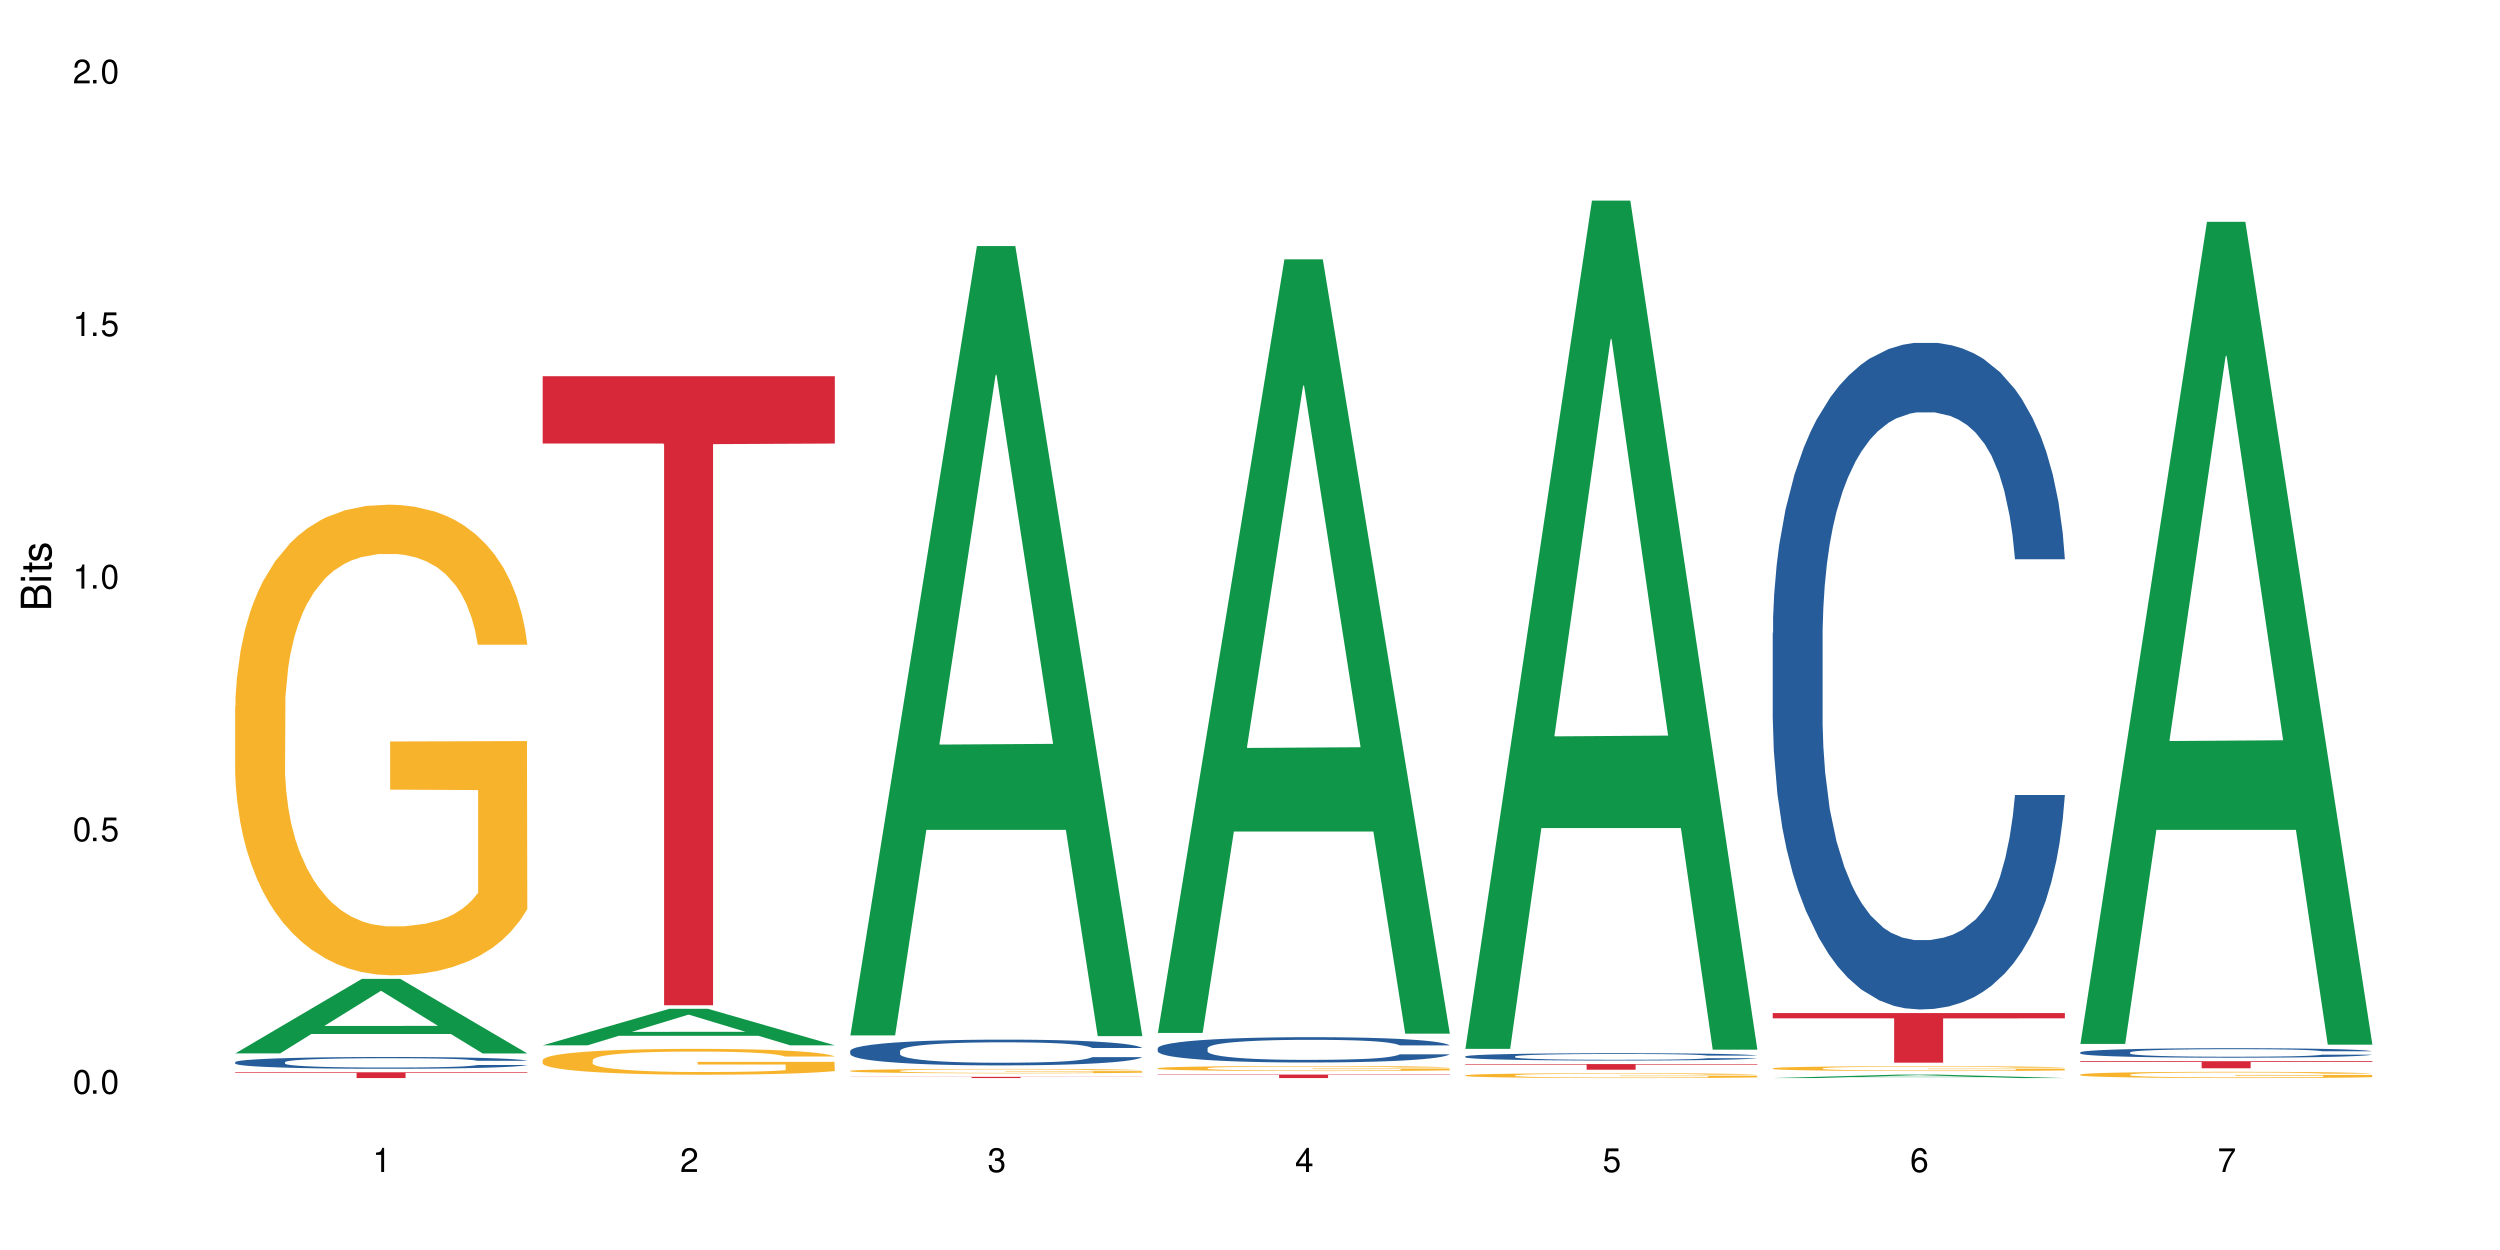
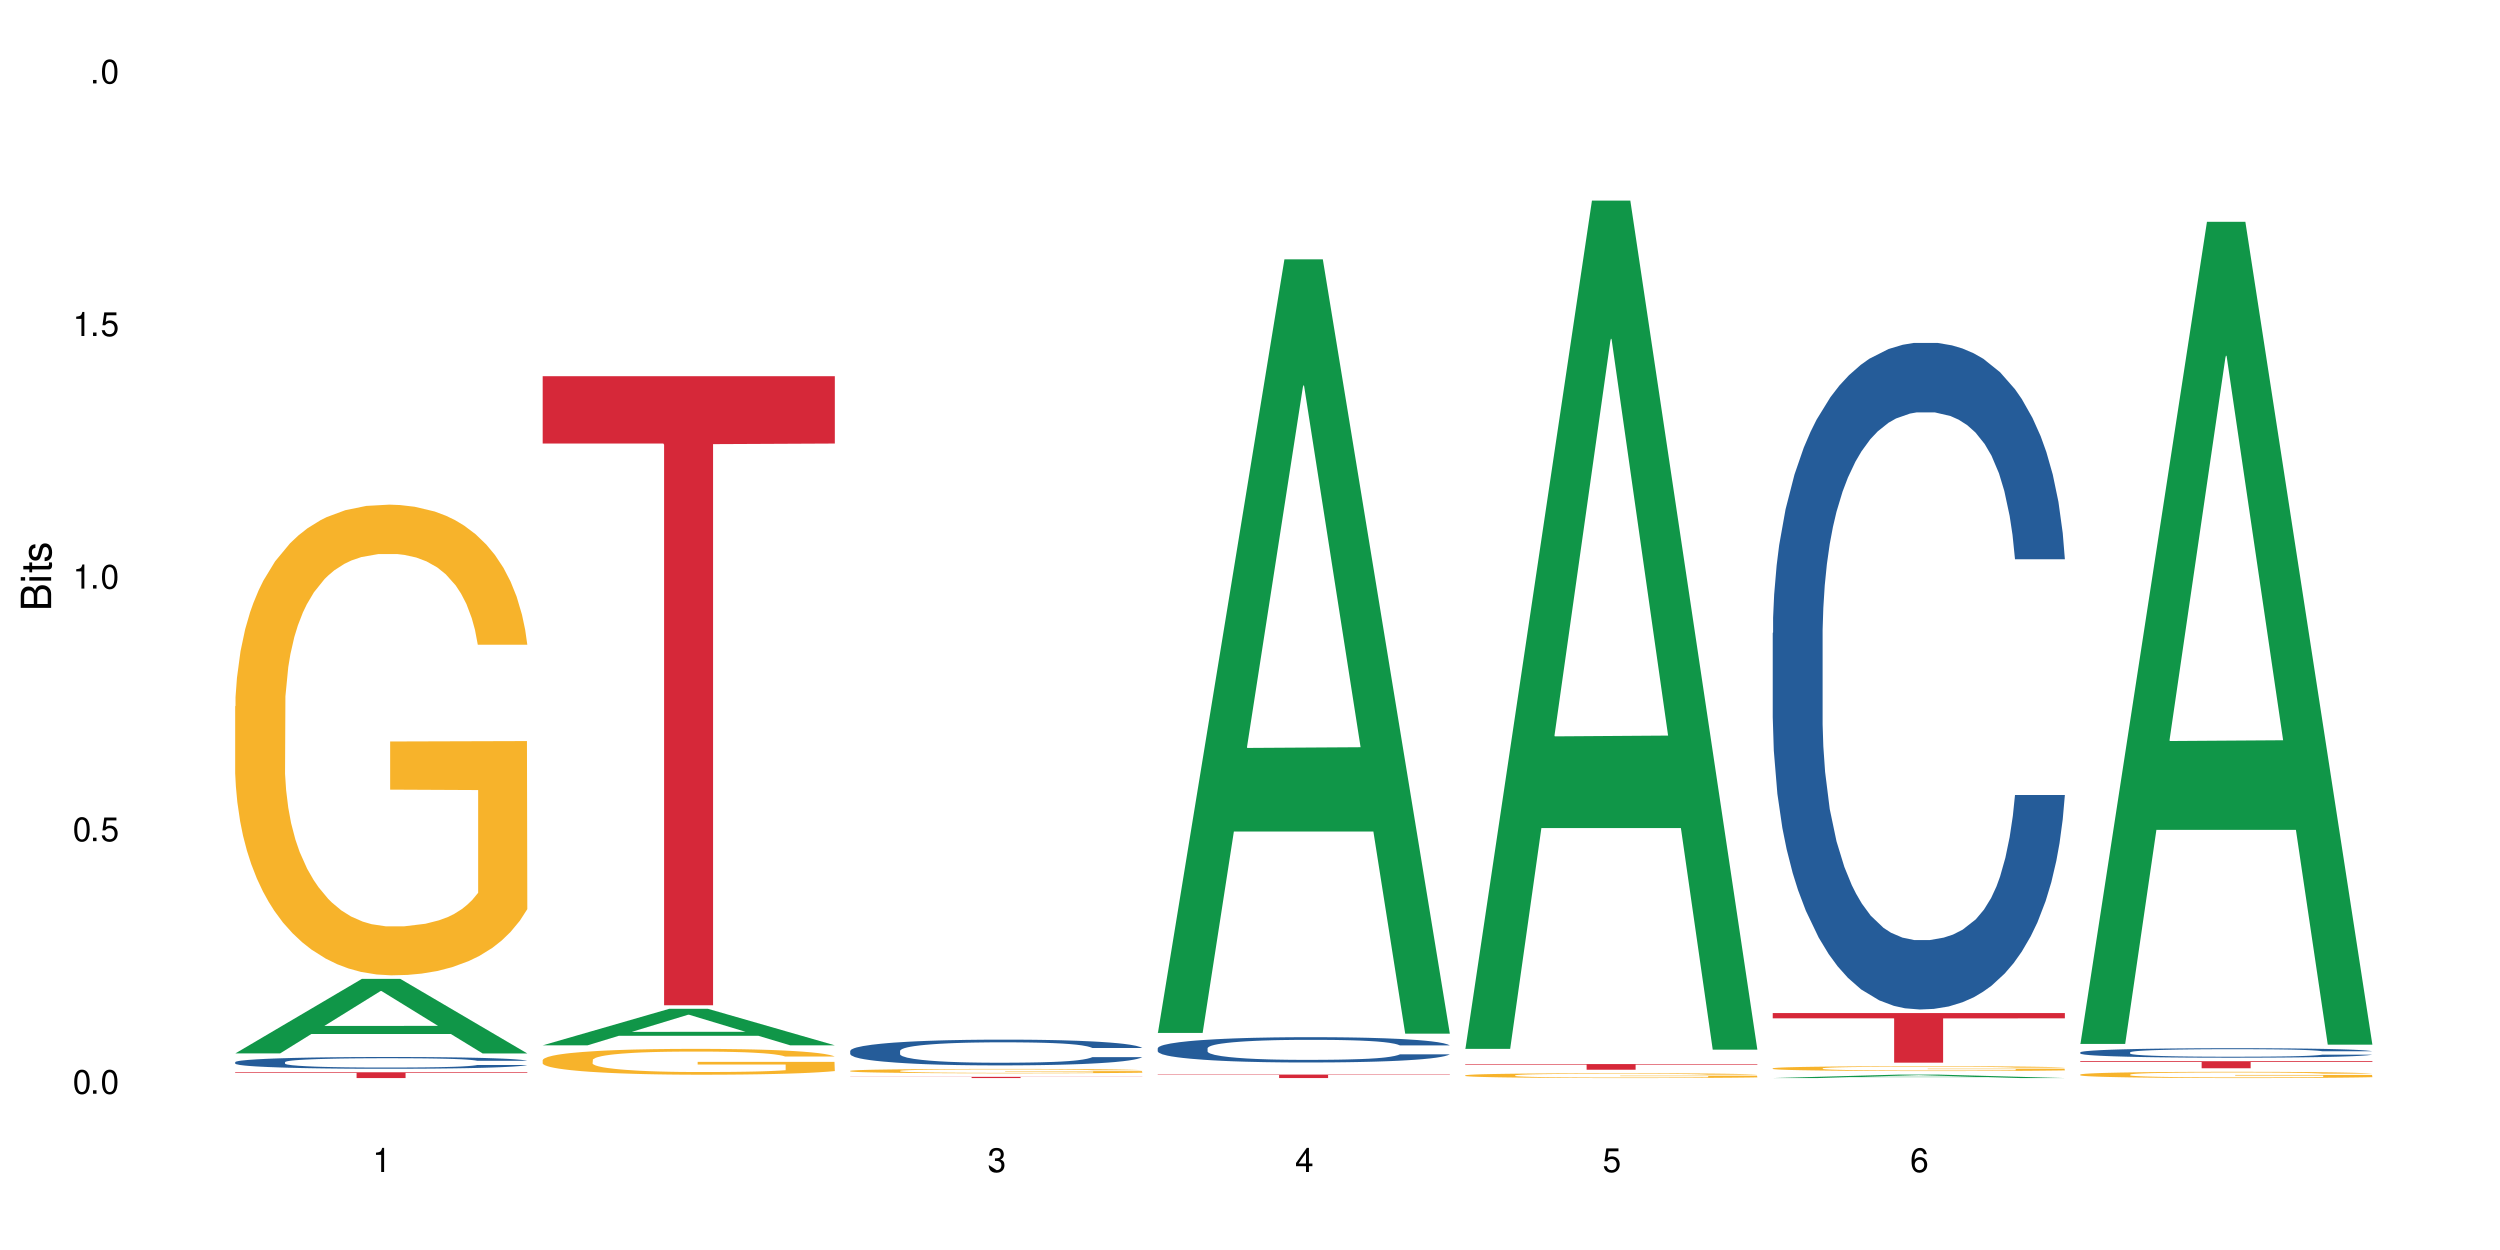
<svg xmlns="http://www.w3.org/2000/svg" xmlns:xlink="http://www.w3.org/1999/xlink" width="720" height="360" viewBox="0 0 720 360">
  <defs>
    <g>
      <g id="glyph-0-0">
</g>
      <g id="glyph-0-1">
        <path d="M 2.641 -6.938 C 2 -6.938 1.422 -6.656 1.078 -6.172 C 0.641 -5.562 0.406 -4.641 0.406 -3.359 C 0.406 -1.016 1.188 0.219 2.641 0.219 C 4.078 0.219 4.859 -1.016 4.859 -3.297 C 4.859 -4.641 4.656 -5.547 4.203 -6.172 C 3.844 -6.656 3.281 -6.938 2.641 -6.938 Z M 2.641 -6.188 C 3.547 -6.188 4 -5.25 4 -3.375 C 4 -1.406 3.562 -0.484 2.625 -0.484 C 1.734 -0.484 1.281 -1.438 1.281 -3.344 C 1.281 -5.25 1.734 -6.188 2.641 -6.188 Z M 2.641 -6.188 " />
      </g>
      <g id="glyph-0-2">
        <path d="M 1.828 -1 L 0.828 -1 L 0.828 0 L 1.828 0 Z M 1.828 -1 " />
      </g>
      <g id="glyph-0-3">
        <path d="M 4.562 -6.797 L 1.062 -6.797 L 0.547 -3.094 L 1.328 -3.094 C 1.719 -3.562 2.047 -3.734 2.578 -3.734 C 3.484 -3.734 4.062 -3.109 4.062 -2.094 C 4.062 -1.125 3.484 -0.531 2.578 -0.531 C 1.828 -0.531 1.375 -0.906 1.188 -1.672 L 0.328 -1.672 C 0.453 -1.109 0.547 -0.844 0.75 -0.594 C 1.125 -0.078 1.828 0.219 2.594 0.219 C 3.969 0.219 4.922 -0.781 4.922 -2.219 C 4.922 -3.562 4.031 -4.484 2.719 -4.484 C 2.25 -4.484 1.859 -4.359 1.469 -4.062 L 1.734 -5.969 L 4.562 -5.969 Z M 4.562 -6.797 " />
      </g>
      <g id="glyph-0-4">
        <path d="M 2.484 -4.938 L 2.484 0 L 3.328 0 L 3.328 -6.938 L 2.766 -6.938 C 2.469 -5.875 2.281 -5.734 0.984 -5.562 L 0.984 -4.938 Z M 2.484 -4.938 " />
      </g>
      <g id="glyph-0-5">
-         <path d="M 4.859 -0.828 L 1.281 -0.828 C 1.359 -1.406 1.672 -1.781 2.5 -2.281 L 3.469 -2.828 C 4.406 -3.344 4.906 -4.062 4.906 -4.906 C 4.906 -5.484 4.672 -6.031 4.266 -6.406 C 3.859 -6.766 3.375 -6.938 2.719 -6.938 C 1.859 -6.938 1.219 -6.625 0.844 -6.031 C 0.609 -5.672 0.5 -5.234 0.484 -4.531 L 1.328 -4.531 C 1.359 -5.016 1.406 -5.281 1.531 -5.516 C 1.75 -5.938 2.188 -6.203 2.703 -6.203 C 3.469 -6.203 4.031 -5.641 4.031 -4.891 C 4.031 -4.344 3.719 -3.859 3.125 -3.516 L 2.234 -3 C 0.812 -2.172 0.406 -1.531 0.328 -0.016 L 4.859 -0.016 Z M 4.859 -0.828 " />
-       </g>
+         </g>
      <g id="glyph-0-6">
-         <path d="M 2.125 -3.188 L 2.578 -3.188 C 3.5 -3.188 3.984 -2.766 3.984 -1.922 C 3.984 -1.062 3.469 -0.531 2.594 -0.531 C 1.656 -0.531 1.203 -1 1.156 -2.016 L 0.312 -2.016 C 0.344 -1.453 0.438 -1.094 0.609 -0.781 C 0.953 -0.109 1.625 0.219 2.547 0.219 C 3.953 0.219 4.859 -0.625 4.859 -1.938 C 4.859 -2.828 4.516 -3.297 3.703 -3.594 C 4.344 -3.844 4.656 -4.328 4.656 -5.031 C 4.656 -6.219 3.875 -6.938 2.578 -6.938 C 1.203 -6.938 0.484 -6.172 0.453 -4.703 L 1.297 -4.703 C 1.312 -5.125 1.344 -5.359 1.453 -5.578 C 1.641 -5.969 2.062 -6.203 2.594 -6.203 C 3.344 -6.203 3.797 -5.75 3.797 -5 C 3.797 -4.516 3.609 -4.219 3.25 -4.047 C 3.016 -3.953 2.703 -3.922 2.125 -3.906 Z M 2.125 -3.188 " />
+         <path d="M 2.125 -3.188 L 2.578 -3.188 C 3.5 -3.188 3.984 -2.766 3.984 -1.922 C 3.984 -1.062 3.469 -0.531 2.594 -0.531 L 0.312 -2.016 C 0.344 -1.453 0.438 -1.094 0.609 -0.781 C 0.953 -0.109 1.625 0.219 2.547 0.219 C 3.953 0.219 4.859 -0.625 4.859 -1.938 C 4.859 -2.828 4.516 -3.297 3.703 -3.594 C 4.344 -3.844 4.656 -4.328 4.656 -5.031 C 4.656 -6.219 3.875 -6.938 2.578 -6.938 C 1.203 -6.938 0.484 -6.172 0.453 -4.703 L 1.297 -4.703 C 1.312 -5.125 1.344 -5.359 1.453 -5.578 C 1.641 -5.969 2.062 -6.203 2.594 -6.203 C 3.344 -6.203 3.797 -5.75 3.797 -5 C 3.797 -4.516 3.609 -4.219 3.25 -4.047 C 3.016 -3.953 2.703 -3.922 2.125 -3.906 Z M 2.125 -3.188 " />
      </g>
      <g id="glyph-0-7">
        <path d="M 3.141 -1.672 L 3.141 0 L 3.984 0 L 3.984 -1.672 L 4.984 -1.672 L 4.984 -2.438 L 3.984 -2.438 L 3.984 -6.938 L 3.359 -6.938 L 0.266 -2.578 L 0.266 -1.672 Z M 3.141 -2.438 L 1 -2.438 L 3.141 -5.5 Z M 3.141 -2.438 " />
      </g>
      <g id="glyph-0-8">
        <path d="M 4.781 -5.125 C 4.609 -6.266 3.891 -6.938 2.844 -6.938 C 2.094 -6.938 1.422 -6.578 1.031 -5.953 C 0.594 -5.266 0.406 -4.422 0.406 -3.172 C 0.406 -2 0.578 -1.25 0.984 -0.641 C 1.359 -0.078 1.953 0.219 2.703 0.219 C 3.984 0.219 4.922 -0.75 4.922 -2.094 C 4.922 -3.375 4.062 -4.281 2.844 -4.281 C 2.172 -4.281 1.641 -4.031 1.281 -3.516 C 1.281 -5.234 1.828 -6.188 2.797 -6.188 C 3.391 -6.188 3.797 -5.797 3.938 -5.125 Z M 2.734 -3.531 C 3.547 -3.531 4.062 -2.953 4.062 -2.031 C 4.062 -1.156 3.484 -0.531 2.703 -0.531 C 1.922 -0.531 1.328 -1.188 1.328 -2.078 C 1.328 -2.938 1.906 -3.531 2.734 -3.531 Z M 2.734 -3.531 " />
      </g>
      <g id="glyph-0-9">
-         <path d="M 4.984 -6.797 L 0.438 -6.797 L 0.438 -5.969 L 4.109 -5.969 C 2.5 -3.656 1.828 -2.234 1.328 0 L 2.219 0 C 2.594 -2.172 3.453 -4.047 4.984 -6.094 Z M 4.984 -6.797 " />
-       </g>
+         </g>
      <g id="glyph-1-0">
</g>
      <g id="glyph-1-1">
        <path d="M 0 -0.953 L 0 -4.891 C 0 -5.719 -0.234 -6.344 -0.734 -6.797 C -1.188 -7.234 -1.812 -7.469 -2.5 -7.469 C -3.547 -7.469 -4.188 -7 -4.625 -5.875 C -4.984 -6.688 -5.625 -7.094 -6.531 -7.094 C -7.172 -7.094 -7.734 -6.859 -8.141 -6.391 C -8.562 -5.922 -8.75 -5.344 -8.75 -4.5 L -8.75 -0.953 Z M -4.984 -2.062 L -7.766 -2.062 L -7.766 -4.219 C -7.766 -4.844 -7.688 -5.203 -7.453 -5.5 C -7.219 -5.812 -6.859 -5.969 -6.375 -5.969 C -5.891 -5.969 -5.531 -5.812 -5.297 -5.5 C -5.062 -5.203 -4.984 -4.844 -4.984 -4.219 Z M -0.984 -2.062 L -4 -2.062 L -4 -4.781 C -4 -5.766 -3.438 -6.359 -2.484 -6.359 C -1.547 -6.359 -0.984 -5.766 -0.984 -4.781 Z M -0.984 -2.062 " />
      </g>
      <g id="glyph-1-2">
        <path d="M -6.281 -1.797 L -6.281 -0.797 L 0 -0.797 L 0 -1.797 Z M -8.75 -1.797 L -8.75 -0.797 L -7.484 -0.797 L -7.484 -1.797 Z M -8.75 -1.797 " />
      </g>
      <g id="glyph-1-3">
        <path d="M -6.281 -3.047 L -6.281 -2.016 L -8.016 -2.016 L -8.016 -1.016 L -6.281 -1.016 L -6.281 -0.172 L -5.469 -0.172 L -5.469 -1.016 L -0.719 -1.016 C -0.078 -1.016 0.281 -1.453 0.281 -2.234 C 0.281 -2.5 0.25 -2.719 0.188 -3.047 L -0.641 -3.047 C -0.609 -2.906 -0.594 -2.766 -0.594 -2.562 C -0.594 -2.141 -0.719 -2.016 -1.156 -2.016 L -5.469 -2.016 L -5.469 -3.047 Z M -6.281 -3.047 " />
      </g>
      <g id="glyph-1-4">
        <path d="M -4.531 -5.25 C -5.766 -5.25 -6.469 -4.422 -6.469 -2.969 C -6.469 -1.516 -5.719 -0.562 -4.547 -0.562 C -3.562 -0.562 -3.094 -1.062 -2.734 -2.562 L -2.516 -3.484 C -2.344 -4.188 -2.094 -4.469 -1.641 -4.469 C -1.047 -4.469 -0.641 -3.875 -0.641 -3 C -0.641 -2.453 -0.797 -2 -1.062 -1.75 C -1.25 -1.594 -1.422 -1.531 -1.875 -1.469 L -1.875 -0.406 C -0.422 -0.453 0.281 -1.266 0.281 -2.922 C 0.281 -4.5 -0.5 -5.516 -1.719 -5.516 C -2.656 -5.516 -3.172 -4.984 -3.469 -3.734 L -3.703 -2.766 C -3.891 -1.953 -4.156 -1.609 -4.594 -1.609 C -5.188 -1.609 -5.547 -2.125 -5.547 -2.938 C -5.547 -3.75 -5.203 -4.172 -4.531 -4.203 Z M -4.531 -5.25 " />
      </g>
    </g>
  </defs>
  <rect x="-72" y="-36" width="864" height="432" fill="rgb(100%, 100%, 100%)" fill-opacity="1" />
  <path fill-rule="nonzero" fill="rgb(6.275%, 58.824%, 28.235%)" fill-opacity="1" d="M 67.73 303.379 L 67.82 303.359 L 104.227 281.914 L 115.281 281.914 L 151.867 303.402 L 139.012 303.402 L 129.844 297.793 L 89.664 297.793 L 80.676 303.379 L 67.73 303.379 L 93.527 295.473 L 126.156 295.453 L 109.887 285.426 L 109.707 285.406 L 109.527 285.465 L 93.438 295.453 L 93.527 295.473 Z M 67.73 303.379 " />
  <path fill-rule="nonzero" fill="rgb(14.51%, 36.078%, 60%)" fill-opacity="1" d="M 67.73 305.891 L 67.832 305.887 L 67.832 305.812 L 68.141 305.695 L 68.859 305.547 L 69.578 305.445 L 71.426 305.262 L 73.988 305.086 L 76.656 304.949 L 78.605 304.867 L 80.352 304.805 L 84.352 304.691 L 86.918 304.633 L 89.688 304.578 L 93.074 304.527 L 95.535 304.496 L 101.078 304.445 L 105.18 304.426 L 108.363 304.414 L 115.238 304.414 L 119.34 304.43 L 122.316 304.441 L 125.598 304.469 L 128.371 304.496 L 133.191 304.562 L 137.5 304.652 L 139.449 304.699 L 142.527 304.797 L 144.891 304.891 L 146.531 304.969 L 148.379 305.086 L 150.02 305.223 L 151.25 305.383 L 151.867 305.516 L 137.5 305.516 L 136.785 305.391 L 135.961 305.297 L 134.422 305.168 L 132.883 305.078 L 130.73 304.988 L 128.781 304.93 L 126.113 304.871 L 123.754 304.832 L 121.289 304.805 L 118.93 304.789 L 114.414 304.77 L 109.184 304.77 L 107.234 304.773 L 103.23 304.801 L 101.078 304.82 L 98 304.863 L 95.844 304.906 L 93.281 304.969 L 91.535 305.02 L 89.379 305.102 L 87.84 305.172 L 86.098 305.273 L 85.07 305.352 L 84.148 305.438 L 83.328 305.539 L 82.711 305.648 L 82.301 305.766 L 82.094 305.875 L 82.094 306.355 L 82.301 306.469 L 82.812 306.598 L 84.148 306.785 L 86.098 306.949 L 88.355 307.082 L 90.508 307.176 L 91.742 307.219 L 93.383 307.266 L 95.945 307.328 L 99.641 307.391 L 101.797 307.414 L 105.078 307.441 L 108.465 307.453 L 112.98 307.453 L 116.98 307.441 L 119.648 307.426 L 122.418 307.402 L 126.215 307.348 L 128.574 307.297 L 130.629 307.238 L 132.168 307.18 L 133.191 307.129 L 134.73 307.035 L 135.961 306.93 L 136.887 306.82 L 137.5 306.715 L 151.867 306.715 L 151.25 306.84 L 150.328 306.961 L 149.402 307.051 L 147.969 307.16 L 146.324 307.254 L 143.965 307.363 L 142.016 307.434 L 139.449 307.512 L 137.09 307.57 L 134.527 307.625 L 130.73 307.688 L 128.266 307.715 L 125.598 307.746 L 122.418 307.77 L 118.418 307.789 L 114.109 307.805 L 110.105 307.805 L 105.797 307.801 L 102.617 307.789 L 98.41 307.762 L 93.176 307.703 L 89.379 307.645 L 86.406 307.586 L 83.84 307.523 L 80.969 307.441 L 77.273 307.305 L 75.016 307.199 L 73.477 307.113 L 71.734 306.992 L 70.5 306.883 L 69.066 306.711 L 68.039 306.488 L 67.73 306.32 Z M 67.73 305.891 " />
  <path fill-rule="nonzero" fill="rgb(96.863%, 70.196%, 16.863%)" fill-opacity="1" d="M 67.73 203.398 L 67.832 203.273 L 67.832 200.797 L 68.242 195.227 L 69.27 187.551 L 70.605 181.234 L 72.039 176.285 L 72.965 173.684 L 74.504 169.969 L 75.836 167.246 L 79.223 161.676 L 83.531 156.473 L 85.891 154.246 L 88.559 152.141 L 92.355 149.789 L 94.102 148.922 L 99.438 146.941 L 105.488 145.703 L 112.16 145.332 L 115.238 145.457 L 119.441 145.949 L 125.188 147.312 L 128.473 148.551 L 131.039 149.789 L 133.707 151.398 L 136.988 153.875 L 140.066 156.848 L 142.527 159.816 L 144.992 163.531 L 147.043 167.492 L 148.789 171.828 L 150.328 177.027 L 151.25 181.359 L 151.867 185.691 L 137.605 185.691 L 136.785 181.359 L 135.859 178.016 L 134.32 173.93 L 132.781 170.961 L 131.242 168.605 L 128.371 165.387 L 125.906 163.406 L 122.828 161.676 L 119.855 160.559 L 116.469 159.816 L 114.414 159.57 L 108.977 159.57 L 104.055 160.438 L 101.18 161.426 L 99.129 162.418 L 96.254 164.273 L 94.512 165.762 L 93.484 166.75 L 90.406 170.59 L 88.355 174.055 L 87.227 176.406 L 85.789 180.121 L 84.762 183.465 L 83.633 188.418 L 83.02 192.129 L 82.199 200.551 L 82.094 222.836 L 82.402 227.539 L 83.02 232.613 L 83.84 237.07 L 85.07 241.777 L 86.301 245.367 L 88.457 250.195 L 90.305 253.414 L 91.742 255.52 L 94.512 258.863 L 95.641 259.977 L 98.309 262.203 L 101.078 263.938 L 104.465 265.422 L 107.027 266.168 L 111.133 266.785 L 116.363 266.785 L 122.52 266.043 L 126.422 265.051 L 129.09 264.062 L 130.832 263.195 L 132.988 261.832 L 134.527 260.594 L 135.961 259.234 L 137.707 257.129 L 137.707 227.539 L 112.363 227.414 L 112.363 213.547 L 151.762 213.426 L 151.867 261.832 L 149.711 265.176 L 147.043 268.395 L 144.48 270.871 L 141.812 272.977 L 138.016 275.328 L 134.938 276.812 L 130.215 278.547 L 125.906 279.66 L 121.395 280.402 L 117.391 280.773 L 112.672 280.898 L 108.465 280.652 L 103.949 279.91 L 100.359 278.918 L 97.074 277.68 L 93.793 276.07 L 89.688 273.473 L 87.02 271.367 L 84.25 268.766 L 81.48 265.672 L 79.016 262.328 L 77.375 259.727 L 75.734 256.758 L 73.988 253.043 L 72.348 248.832 L 71.117 244.996 L 69.988 240.664 L 69.168 236.578 L 68.348 231.004 L 67.938 226.547 L 67.73 222.711 Z M 67.73 203.398 " />
  <path fill-rule="nonzero" fill="rgb(83.922%, 15.686%, 22.353%)" fill-opacity="1" d="M 67.73 308.82 L 151.867 308.82 L 151.867 309 L 116.801 309 L 116.801 310.48 L 102.695 310.48 L 102.695 309.004 L 102.488 309 L 67.73 309 Z M 67.73 308.82 " />
  <path fill-rule="nonzero" fill="rgb(6.275%, 58.824%, 28.235%)" fill-opacity="1" d="M 156.293 301.047 L 156.383 301.035 L 192.789 290.527 L 203.844 290.527 L 240.43 301.055 L 227.574 301.055 L 218.406 298.309 L 178.227 298.309 L 169.238 301.047 L 156.293 301.047 L 182.094 297.172 L 214.723 297.16 L 198.453 292.246 L 198.273 292.238 L 198.094 292.266 L 182.004 297.16 L 182.094 297.172 Z M 156.293 301.047 " />
  <path fill-rule="nonzero" fill="rgb(96.863%, 70.196%, 16.863%)" fill-opacity="1" d="M 156.293 305.262 L 156.398 305.254 L 156.398 305.117 L 156.809 304.812 L 157.832 304.391 L 159.168 304.043 L 160.605 303.77 L 161.527 303.629 L 163.066 303.422 L 164.398 303.273 L 167.785 302.969 L 172.094 302.684 L 174.457 302.559 L 177.121 302.445 L 180.918 302.316 L 182.664 302.266 L 188 302.16 L 194.051 302.09 L 200.723 302.07 L 203.801 302.078 L 208.008 302.105 L 213.754 302.18 L 217.035 302.246 L 219.602 302.316 L 222.27 302.402 L 225.551 302.539 L 228.629 302.703 L 231.094 302.867 L 233.555 303.07 L 235.605 303.289 L 237.352 303.527 L 238.891 303.812 L 239.812 304.051 L 240.43 304.289 L 226.168 304.289 L 225.348 304.051 L 224.422 303.867 L 222.883 303.641 L 221.344 303.477 L 219.805 303.348 L 216.934 303.172 L 214.473 303.062 L 211.395 302.969 L 208.418 302.906 L 205.031 302.867 L 202.98 302.852 L 197.543 302.852 L 192.617 302.898 L 189.742 302.953 L 187.691 303.008 L 184.816 303.109 L 183.074 303.191 L 182.047 303.246 L 178.969 303.457 L 176.918 303.648 L 175.789 303.777 L 174.352 303.98 L 173.328 304.164 L 172.199 304.438 L 171.582 304.641 L 170.762 305.105 L 170.66 306.328 L 170.965 306.586 L 171.582 306.867 L 172.402 307.109 L 173.633 307.371 L 174.867 307.566 L 177.02 307.832 L 178.867 308.008 L 180.305 308.125 L 183.074 308.309 L 184.203 308.371 L 186.871 308.492 L 189.641 308.586 L 193.027 308.668 L 195.59 308.711 L 199.695 308.742 L 204.93 308.742 L 211.086 308.703 L 214.984 308.648 L 217.652 308.594 L 219.395 308.547 L 221.551 308.473 L 223.09 308.402 L 224.527 308.328 L 226.27 308.215 L 226.27 306.586 L 200.926 306.582 L 200.926 305.82 L 240.328 305.812 L 240.43 308.473 L 238.273 308.656 L 235.605 308.832 L 233.043 308.969 L 230.375 309.086 L 226.578 309.215 L 223.5 309.297 L 218.781 309.391 L 214.473 309.453 L 209.957 309.492 L 205.953 309.512 L 201.234 309.52 L 197.027 309.508 L 192.512 309.465 L 188.922 309.41 L 185.641 309.344 L 182.355 309.254 L 178.25 309.113 L 175.582 308.996 L 172.812 308.852 L 170.043 308.684 L 167.582 308.5 L 165.938 308.355 L 164.297 308.191 L 162.555 307.988 L 160.91 307.758 L 159.68 307.547 L 158.551 307.309 L 157.73 307.082 L 156.91 306.777 L 156.5 306.531 L 156.293 306.32 Z M 156.293 305.262 " />
  <path fill-rule="nonzero" fill="rgb(83.922%, 15.686%, 22.353%)" fill-opacity="1" d="M 156.293 108.348 L 240.43 108.348 L 240.43 127.738 L 205.363 127.91 L 205.363 289.512 L 191.258 289.512 L 191.258 128.078 L 191.051 127.738 L 156.293 127.738 Z M 156.293 108.348 " />
-   <path fill-rule="nonzero" fill="rgb(6.275%, 58.824%, 28.235%)" fill-opacity="1" d="M 244.859 298.191 L 244.949 297.977 L 281.352 70.863 L 292.41 70.863 L 328.992 298.406 L 316.141 298.406 L 306.969 239.008 L 266.789 239.008 L 257.801 298.191 L 244.859 298.191 L 270.656 214.438 L 303.285 214.227 L 287.016 108.039 L 286.836 107.828 L 286.656 108.469 L 270.566 214.227 L 270.656 214.438 Z M 244.859 298.191 " />
  <path fill-rule="nonzero" fill="rgb(14.51%, 36.078%, 60%)" fill-opacity="1" d="M 244.859 302.645 L 244.961 302.641 L 244.961 302.477 L 245.27 302.219 L 245.988 301.895 L 246.703 301.668 L 248.551 301.27 L 251.117 300.883 L 253.785 300.586 L 255.734 300.41 L 257.477 300.273 L 261.48 300.023 L 264.043 299.895 L 266.816 299.777 L 270.199 299.664 L 272.664 299.594 L 278.203 299.488 L 282.309 299.441 L 285.488 299.418 L 292.363 299.418 L 296.469 299.445 L 299.441 299.48 L 302.727 299.535 L 305.496 299.594 L 310.32 299.746 L 314.629 299.934 L 316.578 300.043 L 319.656 300.254 L 322.016 300.457 L 323.656 300.633 L 325.504 300.883 L 327.145 301.188 L 328.379 301.535 L 328.992 301.824 L 314.629 301.824 L 313.91 301.555 L 313.09 301.344 L 311.551 301.066 L 310.012 300.871 L 307.855 300.672 L 305.906 300.543 L 303.238 300.414 L 300.879 300.336 L 298.418 300.273 L 296.059 300.234 L 291.543 300.191 L 286.309 300.191 L 284.359 300.207 L 280.359 300.262 L 278.203 300.309 L 275.125 300.402 L 272.973 300.492 L 270.406 300.625 L 268.66 300.742 L 266.508 300.918 L 264.969 301.074 L 263.223 301.297 L 262.199 301.465 L 261.273 301.656 L 260.453 301.879 L 259.84 302.117 L 259.426 302.367 L 259.223 302.613 L 259.223 303.664 L 259.426 303.906 L 259.941 304.191 L 261.273 304.605 L 263.223 304.965 L 265.48 305.25 L 267.637 305.453 L 268.867 305.547 L 270.508 305.656 L 273.074 305.793 L 276.77 305.926 L 278.922 305.98 L 282.207 306.035 L 285.59 306.062 L 290.105 306.062 L 294.109 306.035 L 296.773 306 L 299.547 305.949 L 303.344 305.832 L 305.703 305.723 L 307.754 305.594 L 309.293 305.465 L 310.32 305.359 L 311.859 305.148 L 313.09 304.918 L 314.012 304.68 L 314.629 304.449 L 328.992 304.449 L 328.379 304.719 L 327.453 304.984 L 326.531 305.18 L 325.094 305.418 L 323.453 305.629 L 321.094 305.867 L 319.145 306.023 L 316.578 306.191 L 314.219 306.32 L 311.652 306.438 L 307.855 306.57 L 305.395 306.641 L 302.727 306.699 L 299.547 306.754 L 295.543 306.801 L 291.234 306.828 L 287.234 306.836 L 282.926 306.82 L 279.742 306.793 L 275.535 306.734 L 270.305 306.613 L 266.508 306.484 L 263.531 306.355 L 260.965 306.219 L 258.094 306.035 L 254.398 305.738 L 252.145 305.508 L 250.605 305.316 L 248.859 305.051 L 247.629 304.816 L 246.191 304.438 L 245.164 303.953 L 244.859 303.582 Z M 244.859 302.645 " />
  <path fill-rule="nonzero" fill="rgb(96.863%, 70.196%, 16.863%)" fill-opacity="1" d="M 244.859 308.391 L 244.961 308.391 L 244.961 308.367 L 245.371 308.316 L 246.398 308.242 L 247.73 308.184 L 249.168 308.141 L 250.09 308.113 L 251.629 308.078 L 252.965 308.055 L 256.348 308.004 L 260.66 307.953 L 263.02 307.934 L 265.688 307.914 L 269.484 307.891 L 271.227 307.883 L 276.562 307.867 L 282.617 307.855 L 289.285 307.852 L 292.363 307.852 L 296.57 307.855 L 302.316 307.867 L 305.598 307.879 L 308.164 307.891 L 310.832 307.906 L 314.117 307.93 L 317.195 307.957 L 319.656 307.984 L 322.117 308.02 L 324.172 308.059 L 325.914 308.098 L 327.453 308.145 L 328.379 308.188 L 328.992 308.227 L 314.73 308.227 L 313.91 308.188 L 312.988 308.156 L 311.449 308.117 L 309.91 308.09 L 308.371 308.066 L 305.496 308.039 L 303.035 308.02 L 299.957 308.004 L 296.98 307.992 L 293.594 307.984 L 286.105 307.984 L 281.18 307.992 L 278.309 308 L 276.254 308.008 L 273.383 308.027 L 271.637 308.039 L 270.613 308.051 L 267.535 308.086 L 265.48 308.117 L 264.352 308.141 L 262.918 308.176 L 261.891 308.207 L 260.762 308.254 L 260.145 308.285 L 259.324 308.363 L 259.223 308.574 L 259.531 308.617 L 260.145 308.664 L 260.965 308.707 L 262.199 308.75 L 263.43 308.781 L 265.582 308.828 L 267.43 308.859 L 268.867 308.879 L 271.637 308.91 L 272.766 308.918 L 275.434 308.941 L 278.203 308.957 L 281.59 308.969 L 284.156 308.977 L 288.258 308.984 L 293.492 308.984 L 299.648 308.977 L 303.547 308.965 L 306.215 308.957 L 307.961 308.949 L 310.113 308.938 L 311.652 308.926 L 313.09 308.914 L 314.832 308.895 L 314.832 308.617 L 289.492 308.617 L 289.492 308.488 L 328.891 308.484 L 328.992 308.938 L 326.84 308.969 L 324.172 308.996 L 321.605 309.02 L 318.938 309.039 L 315.141 309.062 L 312.062 309.074 L 307.344 309.094 L 303.035 309.102 L 298.52 309.109 L 294.52 309.113 L 285.59 309.113 L 281.078 309.105 L 277.484 309.098 L 274.203 309.086 L 270.918 309.07 L 266.816 309.047 L 264.148 309.023 L 261.379 309 L 258.605 308.973 L 256.145 308.941 L 254.504 308.918 L 252.859 308.891 L 251.117 308.855 L 249.477 308.816 L 248.242 308.781 L 247.113 308.738 L 246.293 308.699 L 245.473 308.648 L 245.062 308.609 L 244.859 308.57 Z M 244.859 308.391 " />
  <path fill-rule="nonzero" fill="rgb(83.922%, 15.686%, 22.353%)" fill-opacity="1" d="M 244.859 310.129 L 328.992 310.129 L 328.992 310.168 L 293.93 310.168 L 293.93 310.48 L 279.82 310.48 L 279.82 310.168 L 244.859 310.168 Z M 244.859 310.129 " />
  <path fill-rule="nonzero" fill="rgb(6.275%, 58.824%, 28.235%)" fill-opacity="1" d="M 333.422 297.488 L 333.512 297.281 L 369.914 74.691 L 380.973 74.691 L 417.555 297.699 L 404.703 297.699 L 395.535 239.488 L 355.355 239.488 L 346.363 297.488 L 333.422 297.488 L 359.219 215.406 L 391.848 215.199 L 375.578 111.129 L 375.398 110.918 L 375.219 111.547 L 359.129 215.199 L 359.219 215.406 Z M 333.422 297.488 " />
  <path fill-rule="nonzero" fill="rgb(14.51%, 36.078%, 60%)" fill-opacity="1" d="M 333.422 301.883 L 333.523 301.875 L 333.523 301.715 L 333.832 301.465 L 334.551 301.145 L 335.27 300.926 L 337.113 300.531 L 339.68 300.152 L 342.348 299.859 L 344.297 299.688 L 346.043 299.555 L 350.043 299.309 L 352.609 299.18 L 355.379 299.066 L 358.766 298.953 L 361.227 298.887 L 366.766 298.781 L 370.871 298.734 L 374.051 298.715 L 380.926 298.715 L 385.031 298.742 L 388.008 298.773 L 391.289 298.828 L 394.059 298.887 L 398.883 299.035 L 403.191 299.219 L 405.141 299.328 L 408.219 299.531 L 410.578 299.734 L 412.223 299.906 L 414.066 300.152 L 415.711 300.453 L 416.941 300.793 L 417.555 301.078 L 403.191 301.078 L 402.473 300.812 L 401.652 300.605 L 400.113 300.332 L 398.574 300.141 L 396.422 299.945 L 394.469 299.82 L 391.805 299.691 L 389.441 299.613 L 386.98 299.555 L 384.621 299.512 L 380.105 299.473 L 374.875 299.473 L 372.922 299.488 L 368.922 299.539 L 366.766 299.586 L 363.688 299.68 L 361.535 299.766 L 358.969 299.898 L 357.227 300.012 L 355.07 300.184 L 353.531 300.34 L 351.789 300.559 L 350.762 300.723 L 349.836 300.91 L 349.016 301.129 L 348.402 301.363 L 347.992 301.609 L 347.785 301.848 L 347.785 302.883 L 347.992 303.121 L 348.504 303.402 L 349.836 303.805 L 351.789 304.16 L 354.043 304.438 L 356.199 304.637 L 357.43 304.73 L 359.07 304.84 L 361.637 304.973 L 365.332 305.105 L 367.484 305.156 L 370.77 305.211 L 374.156 305.238 L 378.668 305.238 L 382.672 305.211 L 385.34 305.18 L 388.109 305.125 L 391.906 305.012 L 394.266 304.906 L 396.316 304.777 L 397.855 304.652 L 398.883 304.547 L 400.422 304.34 L 401.652 304.113 L 402.578 303.879 L 403.191 303.652 L 417.555 303.652 L 416.941 303.918 L 416.016 304.18 L 415.094 304.371 L 413.656 304.605 L 412.016 304.812 L 409.656 305.043 L 407.707 305.199 L 405.141 305.363 L 402.781 305.492 L 400.215 305.605 L 396.422 305.738 L 393.957 305.805 L 391.289 305.863 L 388.109 305.918 L 384.109 305.965 L 379.797 305.988 L 375.797 305.996 L 371.488 305.984 L 368.305 305.957 L 364.102 305.898 L 358.867 305.777 L 355.07 305.652 L 352.094 305.523 L 349.531 305.391 L 346.656 305.211 L 342.965 304.918 L 340.707 304.691 L 339.168 304.504 L 337.422 304.246 L 336.191 304.012 L 334.754 303.641 L 333.73 303.168 L 333.422 302.801 Z M 333.422 301.883 " />
-   <path fill-rule="nonzero" fill="rgb(96.863%, 70.196%, 16.863%)" fill-opacity="1" d="M 333.422 307.633 L 333.523 307.633 L 333.523 307.605 L 333.934 307.547 L 334.961 307.465 L 336.293 307.395 L 337.73 307.344 L 338.652 307.316 L 340.191 307.273 L 341.527 307.246 L 344.914 307.188 L 349.223 307.129 L 351.582 307.105 L 354.25 307.086 L 358.047 307.059 L 359.789 307.051 L 365.125 307.027 L 371.18 307.016 L 377.848 307.012 L 380.926 307.012 L 385.133 307.02 L 390.879 307.031 L 394.164 307.047 L 396.727 307.059 L 399.395 307.078 L 402.68 307.102 L 405.758 307.133 L 408.219 307.168 L 410.684 307.207 L 412.734 307.25 L 414.477 307.297 L 416.016 307.352 L 416.941 307.398 L 417.555 307.445 L 403.293 307.445 L 402.473 307.398 L 401.551 307.363 L 400.012 307.316 L 398.473 307.285 L 396.934 307.262 L 394.059 307.227 L 391.598 307.203 L 388.52 307.188 L 385.543 307.176 L 382.156 307.168 L 380.105 307.164 L 374.668 307.164 L 369.742 307.172 L 366.871 307.184 L 364.816 307.195 L 361.945 307.215 L 360.199 307.23 L 359.176 307.242 L 356.098 307.281 L 354.043 307.32 L 352.914 307.344 L 351.48 307.383 L 350.453 307.418 L 349.324 307.473 L 348.711 307.512 L 347.887 307.602 L 347.785 307.84 L 348.094 307.891 L 348.711 307.945 L 349.531 307.992 L 350.762 308.043 L 351.992 308.082 L 354.148 308.133 L 355.992 308.168 L 357.43 308.191 L 360.199 308.227 L 361.328 308.238 L 363.996 308.262 L 366.766 308.281 L 370.152 308.297 L 372.719 308.305 L 376.824 308.312 L 382.055 308.312 L 388.211 308.305 L 392.109 308.293 L 394.777 308.281 L 396.523 308.273 L 398.676 308.258 L 400.215 308.246 L 401.652 308.23 L 403.398 308.207 L 403.398 307.891 L 378.055 307.891 L 378.055 307.742 L 417.453 307.742 L 417.555 308.258 L 415.402 308.293 L 412.734 308.328 L 410.168 308.355 L 407.5 308.379 L 403.703 308.402 L 400.625 308.418 L 395.906 308.438 L 391.598 308.449 L 387.082 308.457 L 383.082 308.461 L 378.363 308.465 L 374.156 308.461 L 369.641 308.453 L 366.051 308.441 L 362.766 308.43 L 359.484 308.41 L 355.379 308.383 L 352.711 308.359 L 349.941 308.332 L 347.172 308.301 L 344.707 308.266 L 343.066 308.238 L 341.426 308.203 L 339.68 308.164 L 338.039 308.121 L 336.809 308.078 L 335.68 308.031 L 334.859 307.988 L 334.035 307.93 L 333.625 307.883 L 333.422 307.84 Z M 333.422 307.633 " />
  <path fill-rule="nonzero" fill="rgb(83.922%, 15.686%, 22.353%)" fill-opacity="1" d="M 333.422 309.477 L 417.555 309.477 L 417.555 309.586 L 382.492 309.586 L 382.492 310.48 L 368.383 310.48 L 368.383 309.586 L 333.422 309.586 Z M 333.422 309.477 " />
  <path fill-rule="nonzero" fill="rgb(6.275%, 58.824%, 28.235%)" fill-opacity="1" d="M 421.984 302.082 L 422.074 301.852 L 458.48 57.777 L 469.535 57.777 L 506.121 302.312 L 493.266 302.312 L 484.098 238.48 L 443.918 238.48 L 434.93 302.082 L 421.984 302.082 L 447.781 212.074 L 480.41 211.848 L 464.141 97.73 L 463.961 97.5 L 463.781 98.188 L 447.691 211.848 L 447.781 212.074 Z M 421.984 302.082 " />
-   <path fill-rule="nonzero" fill="rgb(14.51%, 36.078%, 60%)" fill-opacity="1" d="M 421.984 304.246 L 422.086 304.242 L 422.086 304.195 L 422.395 304.125 L 423.113 304.031 L 423.832 303.969 L 425.68 303.852 L 428.242 303.742 L 430.91 303.66 L 432.859 303.609 L 434.605 303.57 L 438.605 303.5 L 441.172 303.461 L 443.941 303.43 L 447.328 303.398 L 449.789 303.379 L 455.332 303.348 L 459.434 303.332 L 462.617 303.328 L 469.488 303.328 L 473.594 303.336 L 476.57 303.344 L 479.852 303.359 L 482.625 303.379 L 487.445 303.418 L 491.754 303.473 L 493.703 303.504 L 496.781 303.562 L 499.145 303.621 L 500.785 303.672 L 502.633 303.742 L 504.273 303.832 L 505.504 303.93 L 506.121 304.012 L 491.754 304.012 L 491.035 303.934 L 490.215 303.875 L 488.676 303.797 L 487.137 303.738 L 484.984 303.684 L 483.035 303.648 L 480.367 303.609 L 478.008 303.586 L 475.543 303.57 L 473.184 303.559 L 468.668 303.547 L 463.438 303.547 L 461.488 303.551 L 457.484 303.566 L 455.332 303.578 L 452.254 303.605 L 450.098 303.633 L 447.531 303.672 L 445.789 303.703 L 443.633 303.754 L 442.094 303.797 L 440.352 303.859 L 439.324 303.91 L 438.402 303.965 L 437.582 304.027 L 436.965 304.094 L 436.555 304.164 L 436.348 304.234 L 436.348 304.535 L 436.555 304.602 L 437.066 304.684 L 438.402 304.801 L 440.352 304.902 L 442.609 304.984 L 444.762 305.043 L 445.992 305.07 L 447.637 305.102 L 450.199 305.141 L 453.895 305.176 L 456.051 305.191 L 459.332 305.207 L 462.719 305.215 L 467.234 305.215 L 471.234 305.207 L 473.902 305.199 L 476.672 305.184 L 480.469 305.152 L 482.828 305.121 L 484.879 305.082 L 486.418 305.047 L 487.445 305.016 L 488.984 304.957 L 490.215 304.891 L 491.141 304.824 L 491.754 304.758 L 506.121 304.758 L 505.504 304.836 L 504.582 304.91 L 503.656 304.965 L 502.223 305.031 L 500.578 305.094 L 498.219 305.16 L 496.27 305.203 L 493.703 305.254 L 491.344 305.289 L 488.781 305.32 L 484.984 305.359 L 482.52 305.379 L 479.852 305.398 L 476.672 305.414 L 472.672 305.426 L 468.363 305.434 L 464.359 305.438 L 460.051 305.434 L 456.871 305.426 L 452.664 305.406 L 447.43 305.371 L 443.633 305.336 L 440.66 305.301 L 438.094 305.262 L 435.219 305.207 L 431.527 305.125 L 429.27 305.059 L 427.73 305.004 L 425.984 304.93 L 424.754 304.863 L 423.32 304.754 L 422.293 304.617 L 421.984 304.512 Z M 421.984 304.246 " />
  <path fill-rule="nonzero" fill="rgb(96.863%, 70.196%, 16.863%)" fill-opacity="1" d="M 421.984 309.688 L 422.086 309.688 L 422.086 309.66 L 422.496 309.605 L 423.523 309.527 L 424.859 309.461 L 426.293 309.41 L 427.219 309.383 L 428.758 309.348 L 430.09 309.316 L 433.477 309.262 L 437.785 309.207 L 440.145 309.184 L 442.812 309.164 L 446.609 309.141 L 448.355 309.129 L 453.688 309.109 L 459.742 309.098 L 466.41 309.094 L 469.488 309.094 L 473.695 309.102 L 479.441 309.113 L 482.727 309.125 L 485.293 309.141 L 487.957 309.156 L 491.242 309.18 L 494.32 309.211 L 496.781 309.242 L 499.246 309.281 L 501.297 309.32 L 503.043 309.363 L 504.582 309.418 L 505.504 309.461 L 506.121 309.508 L 491.859 309.508 L 491.035 309.461 L 490.113 309.43 L 488.574 309.387 L 487.035 309.355 L 485.496 309.332 L 482.625 309.301 L 480.16 309.277 L 477.082 309.262 L 474.105 309.25 L 470.723 309.242 L 468.668 309.238 L 463.23 309.238 L 458.305 309.25 L 455.434 309.258 L 453.383 309.27 L 450.508 309.289 L 448.766 309.305 L 447.738 309.312 L 444.66 309.352 L 442.609 309.387 L 441.48 309.41 L 440.043 309.449 L 439.016 309.484 L 437.887 309.535 L 437.273 309.574 L 436.453 309.66 L 436.348 309.887 L 436.656 309.934 L 437.273 309.988 L 438.094 310.031 L 439.324 310.082 L 440.555 310.117 L 442.711 310.168 L 444.559 310.199 L 445.992 310.223 L 448.766 310.254 L 449.895 310.266 L 452.562 310.289 L 455.332 310.309 L 458.715 310.324 L 461.281 310.332 L 465.387 310.336 L 470.617 310.336 L 476.773 310.328 L 480.676 310.32 L 483.34 310.309 L 485.086 310.301 L 487.242 310.285 L 488.781 310.273 L 490.215 310.258 L 491.961 310.238 L 491.961 309.934 L 466.617 309.934 L 466.617 309.793 L 506.016 309.789 L 506.121 310.285 L 503.965 310.32 L 501.297 310.352 L 498.73 310.379 L 496.066 310.398 L 492.27 310.426 L 489.191 310.441 L 484.469 310.457 L 480.16 310.469 L 475.645 310.477 L 471.645 310.48 L 462.719 310.48 L 458.203 310.473 L 454.613 310.461 L 451.328 310.449 L 448.047 310.434 L 443.941 310.406 L 441.273 310.383 L 438.504 310.355 L 435.734 310.324 L 433.27 310.293 L 431.629 310.266 L 429.988 310.234 L 428.242 310.195 L 426.602 310.152 L 425.371 310.113 L 424.242 310.07 L 423.422 310.027 L 422.602 309.969 L 422.191 309.926 L 421.984 309.887 Z M 421.984 309.688 " />
  <path fill-rule="nonzero" fill="rgb(83.922%, 15.686%, 22.353%)" fill-opacity="1" d="M 421.984 306.449 L 506.121 306.449 L 506.121 306.625 L 471.055 306.625 L 471.055 308.078 L 456.945 308.078 L 456.945 306.629 L 456.742 306.625 L 421.984 306.625 Z M 421.984 306.449 " />
  <path fill-rule="nonzero" fill="rgb(6.275%, 58.824%, 28.235%)" fill-opacity="1" d="M 510.547 310.48 L 510.637 310.48 L 547.043 309.48 L 558.098 309.48 L 594.684 310.48 L 581.828 310.48 L 572.66 310.219 L 532.48 310.219 L 523.492 310.48 L 510.547 310.48 L 536.348 310.113 L 568.977 310.113 L 552.707 309.645 L 552.527 309.645 L 552.348 309.648 L 536.258 310.113 L 536.348 310.113 Z M 510.547 310.48 " />
  <path fill-rule="nonzero" fill="rgb(14.51%, 36.078%, 60%)" fill-opacity="1" d="M 510.547 182.293 L 510.652 182.117 L 510.652 177.906 L 510.957 171.238 L 511.676 162.812 L 512.395 157.023 L 514.242 146.668 L 516.809 136.668 L 519.473 128.945 L 521.426 124.383 L 523.168 120.875 L 527.168 114.379 L 529.734 111.047 L 532.504 108.062 L 535.891 105.082 L 538.355 103.324 L 543.895 100.52 L 548 99.289 L 551.18 98.762 L 558.055 98.762 L 562.156 99.465 L 565.133 100.344 L 568.418 101.746 L 571.188 103.324 L 576.008 107.188 L 580.32 112.098 L 582.27 114.906 L 585.348 120.348 L 587.707 125.613 L 589.348 130.176 L 591.195 136.668 L 592.836 144.562 L 594.066 153.512 L 594.684 161.059 L 580.32 161.059 L 579.602 154.039 L 578.781 148.598 L 577.242 141.406 L 575.703 136.316 L 573.547 131.227 L 571.598 127.895 L 568.93 124.559 L 566.57 122.453 L 564.105 120.875 L 561.746 119.82 L 557.234 118.77 L 552 118.77 L 550.051 119.117 L 546.051 120.523 L 543.895 121.75 L 540.816 124.207 L 538.66 126.488 L 536.098 130 L 534.352 132.98 L 532.199 137.543 L 530.66 141.582 L 528.914 147.371 L 527.887 151.758 L 526.965 156.672 L 526.145 162.461 L 525.527 168.605 L 525.117 175.098 L 524.914 181.414 L 524.914 208.613 L 525.117 214.93 L 525.629 222.301 L 526.965 233.008 L 528.914 242.305 L 531.172 249.676 L 533.324 254.941 L 534.559 257.398 L 536.199 260.207 L 538.766 263.715 L 542.457 267.227 L 544.613 268.629 L 547.895 270.031 L 551.281 270.734 L 555.797 270.734 L 559.797 270.031 L 562.465 269.156 L 565.234 267.75 L 569.031 264.77 L 571.391 261.961 L 573.445 258.625 L 574.984 255.293 L 576.008 252.484 L 577.547 247.043 L 578.781 241.078 L 579.703 234.938 L 580.32 228.969 L 594.684 228.969 L 594.066 235.988 L 593.145 242.832 L 592.223 247.922 L 590.785 254.062 L 589.145 259.504 L 586.781 265.645 L 584.832 269.68 L 582.27 274.07 L 579.91 277.402 L 577.344 280.387 L 573.547 283.895 L 571.086 285.648 L 568.418 287.23 L 565.234 288.633 L 561.234 289.863 L 556.926 290.562 L 552.922 290.738 L 548.613 290.387 L 545.434 289.688 L 541.227 288.105 L 535.992 284.949 L 532.199 281.613 L 529.223 278.281 L 526.656 274.77 L 523.785 270.031 L 520.09 262.312 L 517.832 256.344 L 516.293 251.43 L 514.551 244.586 L 513.316 238.445 L 511.883 228.617 L 510.855 216.16 L 510.547 206.508 Z M 510.547 182.293 " />
  <path fill-rule="nonzero" fill="rgb(96.863%, 70.196%, 16.863%)" fill-opacity="1" d="M 510.547 307.664 L 510.652 307.664 L 510.652 307.637 L 511.062 307.582 L 512.086 307.5 L 513.422 307.438 L 514.855 307.383 L 515.781 307.359 L 517.32 307.32 L 518.652 307.293 L 522.039 307.234 L 526.348 307.18 L 528.707 307.156 L 531.375 307.137 L 535.172 307.109 L 536.918 307.102 L 542.254 307.082 L 548.305 307.066 L 554.977 307.062 L 558.055 307.066 L 562.262 307.07 L 568.008 307.086 L 571.289 307.098 L 573.855 307.109 L 576.523 307.129 L 579.805 307.152 L 582.883 307.184 L 585.348 307.215 L 587.809 307.254 L 589.859 307.293 L 591.605 307.34 L 593.145 307.391 L 594.066 307.438 L 594.684 307.48 L 580.422 307.48 L 579.602 307.438 L 578.676 307.402 L 577.137 307.359 L 575.598 307.328 L 574.059 307.305 L 571.188 307.273 L 568.723 307.25 L 565.645 307.234 L 562.672 307.223 L 559.285 307.215 L 557.234 307.211 L 551.793 307.211 L 546.871 307.219 L 543.996 307.23 L 541.945 307.242 L 539.07 307.262 L 537.328 307.277 L 536.301 307.285 L 533.223 307.324 L 531.172 307.363 L 530.043 307.387 L 528.605 307.426 L 527.582 307.457 L 526.453 307.512 L 525.836 307.547 L 525.016 307.637 L 524.914 307.867 L 525.219 307.914 L 525.836 307.969 L 526.656 308.012 L 527.887 308.062 L 529.121 308.098 L 531.273 308.148 L 533.121 308.184 L 534.559 308.203 L 537.328 308.238 L 538.457 308.25 L 541.125 308.273 L 543.895 308.293 L 547.281 308.309 L 549.844 308.316 L 553.949 308.32 L 559.184 308.32 L 565.34 308.312 L 569.238 308.305 L 571.906 308.293 L 573.648 308.285 L 575.805 308.27 L 577.344 308.258 L 578.781 308.242 L 580.523 308.223 L 580.523 307.914 L 555.18 307.914 L 555.18 307.77 L 594.582 307.77 L 594.684 308.27 L 592.527 308.305 L 589.859 308.336 L 587.297 308.363 L 584.629 308.387 L 580.832 308.41 L 577.754 308.426 L 573.035 308.441 L 568.723 308.453 L 564.211 308.461 L 560.207 308.465 L 555.488 308.469 L 551.281 308.465 L 546.766 308.457 L 543.176 308.445 L 539.895 308.434 L 536.609 308.418 L 532.504 308.391 L 529.836 308.367 L 527.066 308.34 L 524.297 308.309 L 521.836 308.273 L 520.191 308.246 L 518.551 308.219 L 516.809 308.18 L 515.164 308.137 L 513.934 308.094 L 512.805 308.051 L 511.984 308.008 L 511.164 307.949 L 510.754 307.906 L 510.547 307.863 Z M 510.547 307.664 " />
  <path fill-rule="nonzero" fill="rgb(83.922%, 15.686%, 22.353%)" fill-opacity="1" d="M 510.547 291.754 L 594.684 291.754 L 594.684 293.285 L 559.617 293.297 L 559.617 306.051 L 545.512 306.051 L 545.512 293.312 L 545.305 293.285 L 510.547 293.285 Z M 510.547 291.754 " />
  <path fill-rule="nonzero" fill="rgb(6.275%, 58.824%, 28.235%)" fill-opacity="1" d="M 599.113 300.645 L 599.203 300.422 L 635.605 63.879 L 646.664 63.879 L 683.246 300.867 L 670.395 300.867 L 661.223 239.008 L 621.043 239.008 L 612.055 300.645 L 599.113 300.645 L 624.91 213.414 L 657.539 213.191 L 641.27 102.598 L 641.09 102.375 L 640.91 103.043 L 624.82 213.191 L 624.91 213.414 Z M 599.113 300.645 " />
  <path fill-rule="nonzero" fill="rgb(14.51%, 36.078%, 60%)" fill-opacity="1" d="M 599.113 303.074 L 599.215 303.07 L 599.215 303.012 L 599.523 302.914 L 600.238 302.797 L 600.957 302.715 L 602.805 302.566 L 605.371 302.422 L 608.039 302.312 L 609.988 302.246 L 611.73 302.199 L 615.734 302.105 L 618.297 302.059 L 621.07 302.016 L 624.453 301.973 L 626.918 301.949 L 632.457 301.906 L 636.562 301.891 L 639.742 301.883 L 646.617 301.883 L 650.723 301.891 L 653.695 301.906 L 656.98 301.926 L 659.75 301.949 L 664.574 302.004 L 668.883 302.074 L 670.832 302.113 L 673.91 302.191 L 676.27 302.266 L 677.91 302.332 L 679.758 302.422 L 681.398 302.535 L 682.633 302.664 L 683.246 302.77 L 668.883 302.77 L 668.164 302.672 L 667.344 302.594 L 665.805 302.492 L 664.266 302.418 L 662.109 302.344 L 660.16 302.297 L 657.492 302.25 L 655.133 302.219 L 652.672 302.199 L 650.312 302.184 L 645.797 302.168 L 640.562 302.168 L 638.613 302.172 L 634.613 302.191 L 632.457 302.211 L 629.379 302.246 L 627.227 302.277 L 624.66 302.328 L 622.914 302.371 L 620.762 302.434 L 619.223 302.492 L 617.477 302.574 L 616.453 302.637 L 615.527 302.707 L 614.707 302.789 L 614.09 302.879 L 613.68 302.969 L 613.477 303.062 L 613.477 303.449 L 613.68 303.539 L 614.195 303.645 L 615.527 303.797 L 617.477 303.93 L 619.734 304.035 L 621.891 304.109 L 623.121 304.145 L 624.762 304.184 L 627.328 304.234 L 631.02 304.285 L 633.176 304.305 L 636.461 304.324 L 639.844 304.336 L 644.359 304.336 L 648.359 304.324 L 651.027 304.312 L 653.801 304.293 L 657.594 304.25 L 659.957 304.211 L 662.008 304.16 L 663.547 304.113 L 664.574 304.074 L 666.113 303.996 L 667.344 303.91 L 668.266 303.824 L 668.883 303.738 L 683.246 303.738 L 682.633 303.84 L 681.707 303.938 L 680.785 304.008 L 679.348 304.098 L 677.707 304.176 L 675.348 304.262 L 673.398 304.32 L 670.832 304.383 L 668.473 304.43 L 665.906 304.473 L 662.109 304.523 L 659.648 304.547 L 656.98 304.57 L 653.801 304.59 L 649.797 304.605 L 645.488 304.617 L 641.488 304.621 L 637.176 304.613 L 633.996 304.605 L 629.789 304.582 L 624.559 304.535 L 620.762 304.488 L 617.785 304.441 L 615.219 304.391 L 612.348 304.324 L 608.652 304.215 L 606.395 304.129 L 604.855 304.059 L 603.113 303.961 L 601.883 303.875 L 600.445 303.734 L 599.418 303.555 L 599.113 303.418 Z M 599.113 303.074 " />
  <path fill-rule="nonzero" fill="rgb(96.863%, 70.196%, 16.863%)" fill-opacity="1" d="M 599.113 309.453 L 599.215 309.453 L 599.215 309.418 L 599.625 309.344 L 600.652 309.242 L 601.984 309.16 L 603.422 309.094 L 604.344 309.059 L 605.883 309.008 L 607.219 308.973 L 610.602 308.898 L 614.914 308.832 L 617.273 308.801 L 619.941 308.773 L 623.738 308.742 L 625.48 308.73 L 630.816 308.703 L 636.871 308.688 L 643.539 308.684 L 646.617 308.684 L 650.824 308.691 L 656.57 308.707 L 659.852 308.727 L 662.418 308.742 L 665.086 308.762 L 668.367 308.797 L 671.445 308.836 L 673.91 308.875 L 676.371 308.926 L 678.426 308.977 L 680.168 309.035 L 681.707 309.102 L 682.633 309.16 L 683.246 309.219 L 668.984 309.219 L 668.164 309.16 L 667.242 309.117 L 665.703 309.062 L 664.164 309.023 L 662.625 308.992 L 659.75 308.949 L 657.289 308.922 L 654.211 308.898 L 651.234 308.883 L 647.848 308.875 L 645.797 308.871 L 640.359 308.871 L 635.434 308.883 L 632.559 308.895 L 630.508 308.91 L 627.637 308.934 L 625.891 308.953 L 624.863 308.965 L 621.785 309.02 L 619.734 309.062 L 618.605 309.094 L 617.168 309.145 L 616.145 309.188 L 615.016 309.254 L 614.398 309.305 L 613.578 309.414 L 613.477 309.711 L 613.785 309.773 L 614.398 309.84 L 615.219 309.898 L 616.453 309.961 L 617.684 310.012 L 619.836 310.074 L 621.684 310.117 L 623.121 310.145 L 625.891 310.188 L 627.02 310.203 L 629.688 310.234 L 632.457 310.258 L 635.844 310.277 L 638.41 310.285 L 642.512 310.293 L 647.746 310.293 L 653.902 310.285 L 657.801 310.27 L 660.469 310.258 L 662.211 310.246 L 664.367 310.227 L 665.906 310.211 L 667.344 310.195 L 669.086 310.164 L 669.086 309.773 L 643.742 309.773 L 643.742 309.586 L 683.145 309.586 L 683.246 310.227 L 681.094 310.273 L 678.426 310.316 L 675.859 310.348 L 673.191 310.375 L 669.395 310.406 L 666.316 310.426 L 661.598 310.449 L 657.289 310.465 L 652.773 310.477 L 648.773 310.48 L 644.051 310.48 L 639.844 310.477 L 635.332 310.469 L 631.738 310.457 L 628.457 310.438 L 625.172 310.418 L 621.07 310.383 L 618.402 310.355 L 615.629 310.32 L 612.859 310.281 L 610.398 310.234 L 608.758 310.199 L 607.113 310.16 L 605.371 310.113 L 603.73 310.055 L 602.496 310.004 L 601.367 309.949 L 600.547 309.895 L 599.727 309.82 L 599.316 309.762 L 599.113 309.711 Z M 599.113 309.453 " />
  <path fill-rule="nonzero" fill="rgb(83.922%, 15.686%, 22.353%)" fill-opacity="1" d="M 599.113 305.633 L 683.246 305.633 L 683.246 305.852 L 648.184 305.855 L 648.184 307.668 L 634.074 307.668 L 634.074 305.855 L 633.871 305.852 L 599.113 305.852 Z M 599.113 305.633 " />
  <g fill="rgb(0%, 0%, 0%)" fill-opacity="1">
    <use xlink:href="#glyph-0-1" x="20.965" y="314.993" />
    <use xlink:href="#glyph-0-2" x="25.965" y="314.993" />
    <use xlink:href="#glyph-0-1" x="28.965" y="314.993" />
  </g>
  <g fill="rgb(0%, 0%, 0%)" fill-opacity="1">
    <use xlink:href="#glyph-0-1" x="20.965" y="242.251" />
    <use xlink:href="#glyph-0-2" x="25.965" y="242.251" />
    <use xlink:href="#glyph-0-3" x="28.965" y="242.251" />
  </g>
  <g fill="rgb(0%, 0%, 0%)" fill-opacity="1">
    <use xlink:href="#glyph-0-4" x="20.965" y="169.509" />
    <use xlink:href="#glyph-0-2" x="25.965" y="169.509" />
    <use xlink:href="#glyph-0-1" x="28.965" y="169.509" />
  </g>
  <g fill="rgb(0%, 0%, 0%)" fill-opacity="1">
    <use xlink:href="#glyph-0-4" x="20.965" y="96.767" />
    <use xlink:href="#glyph-0-2" x="25.965" y="96.767" />
    <use xlink:href="#glyph-0-3" x="28.965" y="96.767" />
  </g>
  <g fill="rgb(0%, 0%, 0%)" fill-opacity="1">
    <use xlink:href="#glyph-0-5" x="20.965" y="24.024" />
    <use xlink:href="#glyph-0-2" x="25.965" y="24.024" />
    <use xlink:href="#glyph-0-1" x="28.965" y="24.024" />
  </g>
  <g fill="rgb(0%, 0%, 0%)" fill-opacity="1">
    <use xlink:href="#glyph-0-4" x="107.297" y="337.532" />
  </g>
  <g fill="rgb(0%, 0%, 0%)" fill-opacity="1">
    <use xlink:href="#glyph-0-5" x="195.863" y="337.532" />
  </g>
  <g fill="rgb(0%, 0%, 0%)" fill-opacity="1">
    <use xlink:href="#glyph-0-6" x="284.426" y="337.532" />
  </g>
  <g fill="rgb(0%, 0%, 0%)" fill-opacity="1">
    <use xlink:href="#glyph-0-7" x="372.988" y="337.532" />
  </g>
  <g fill="rgb(0%, 0%, 0%)" fill-opacity="1">
    <use xlink:href="#glyph-0-3" x="461.551" y="337.532" />
  </g>
  <g fill="rgb(0%, 0%, 0%)" fill-opacity="1">
    <use xlink:href="#glyph-0-8" x="550.117" y="337.532" />
  </g>
  <g fill="rgb(0%, 0%, 0%)" fill-opacity="1">
    <use xlink:href="#glyph-0-9" x="638.68" y="337.532" />
  </g>
  <g fill="rgb(0%, 0%, 0%)" fill-opacity="1">
    <use xlink:href="#glyph-1-1" x="14.725" y="176.012" />
    <use xlink:href="#glyph-1-2" x="14.725" y="168.012" />
    <use xlink:href="#glyph-1-3" x="14.725" y="165.012" />
    <use xlink:href="#glyph-1-4" x="14.725" y="162.012" />
  </g>
</svg>